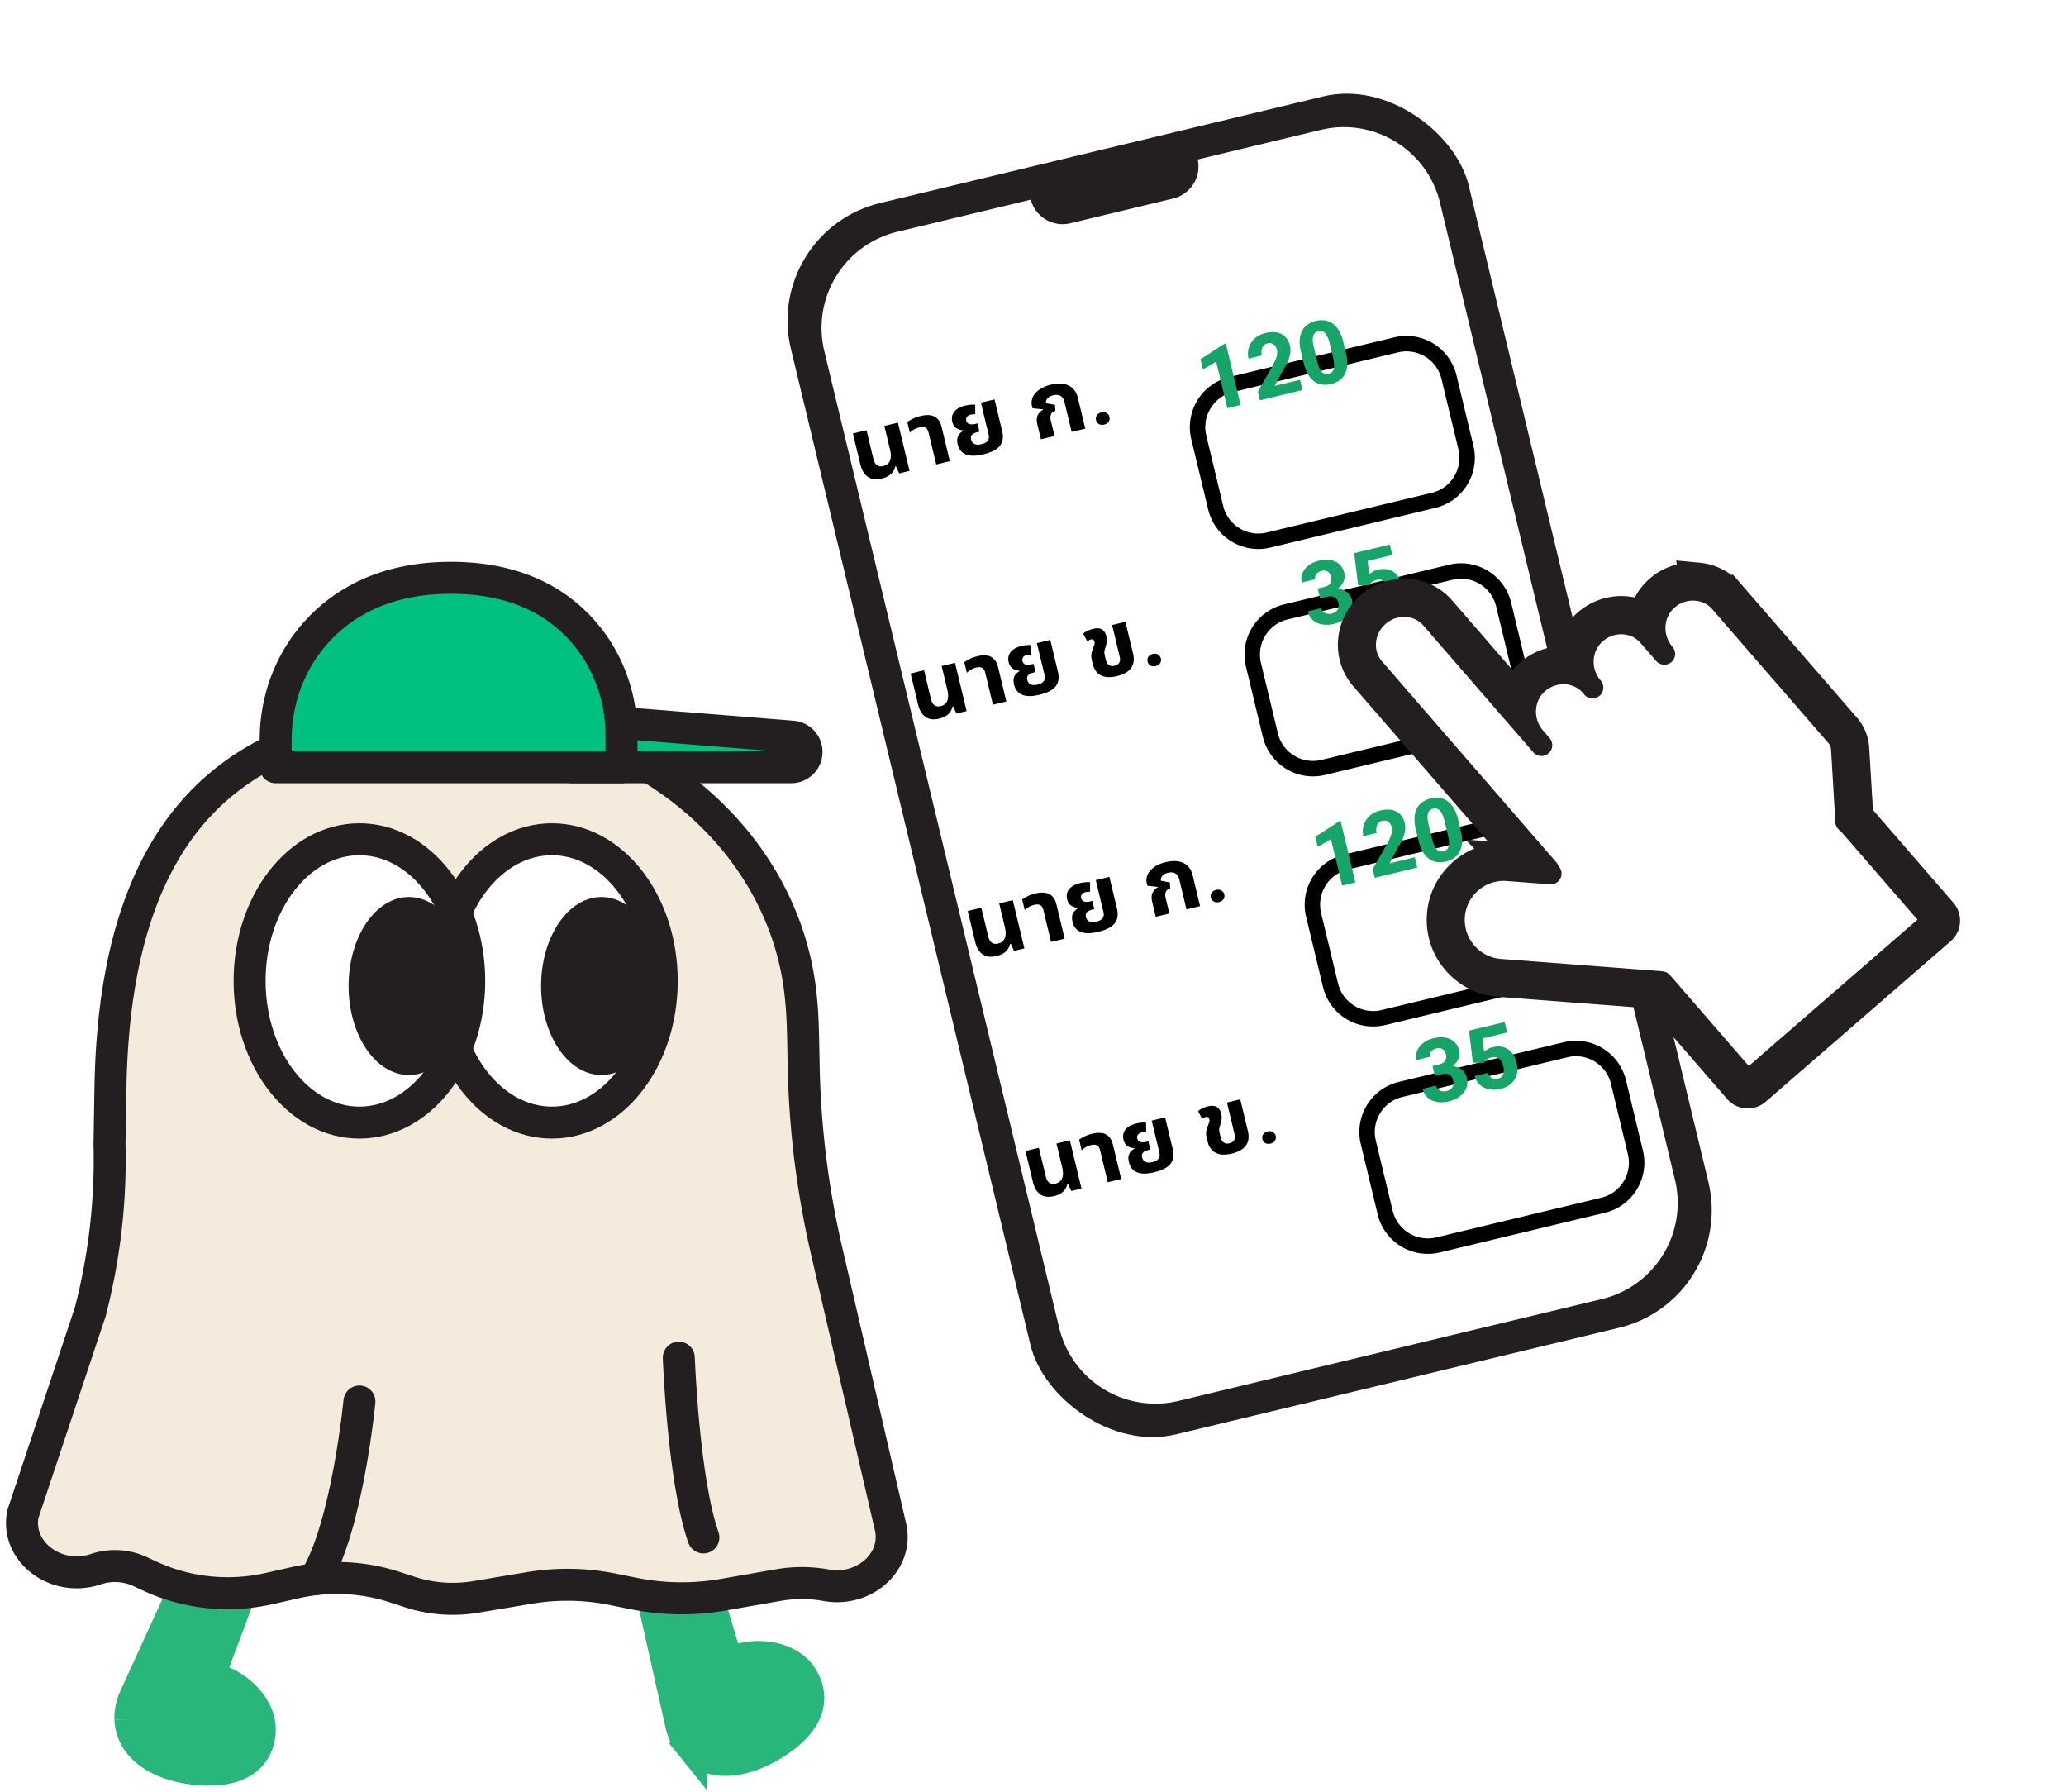
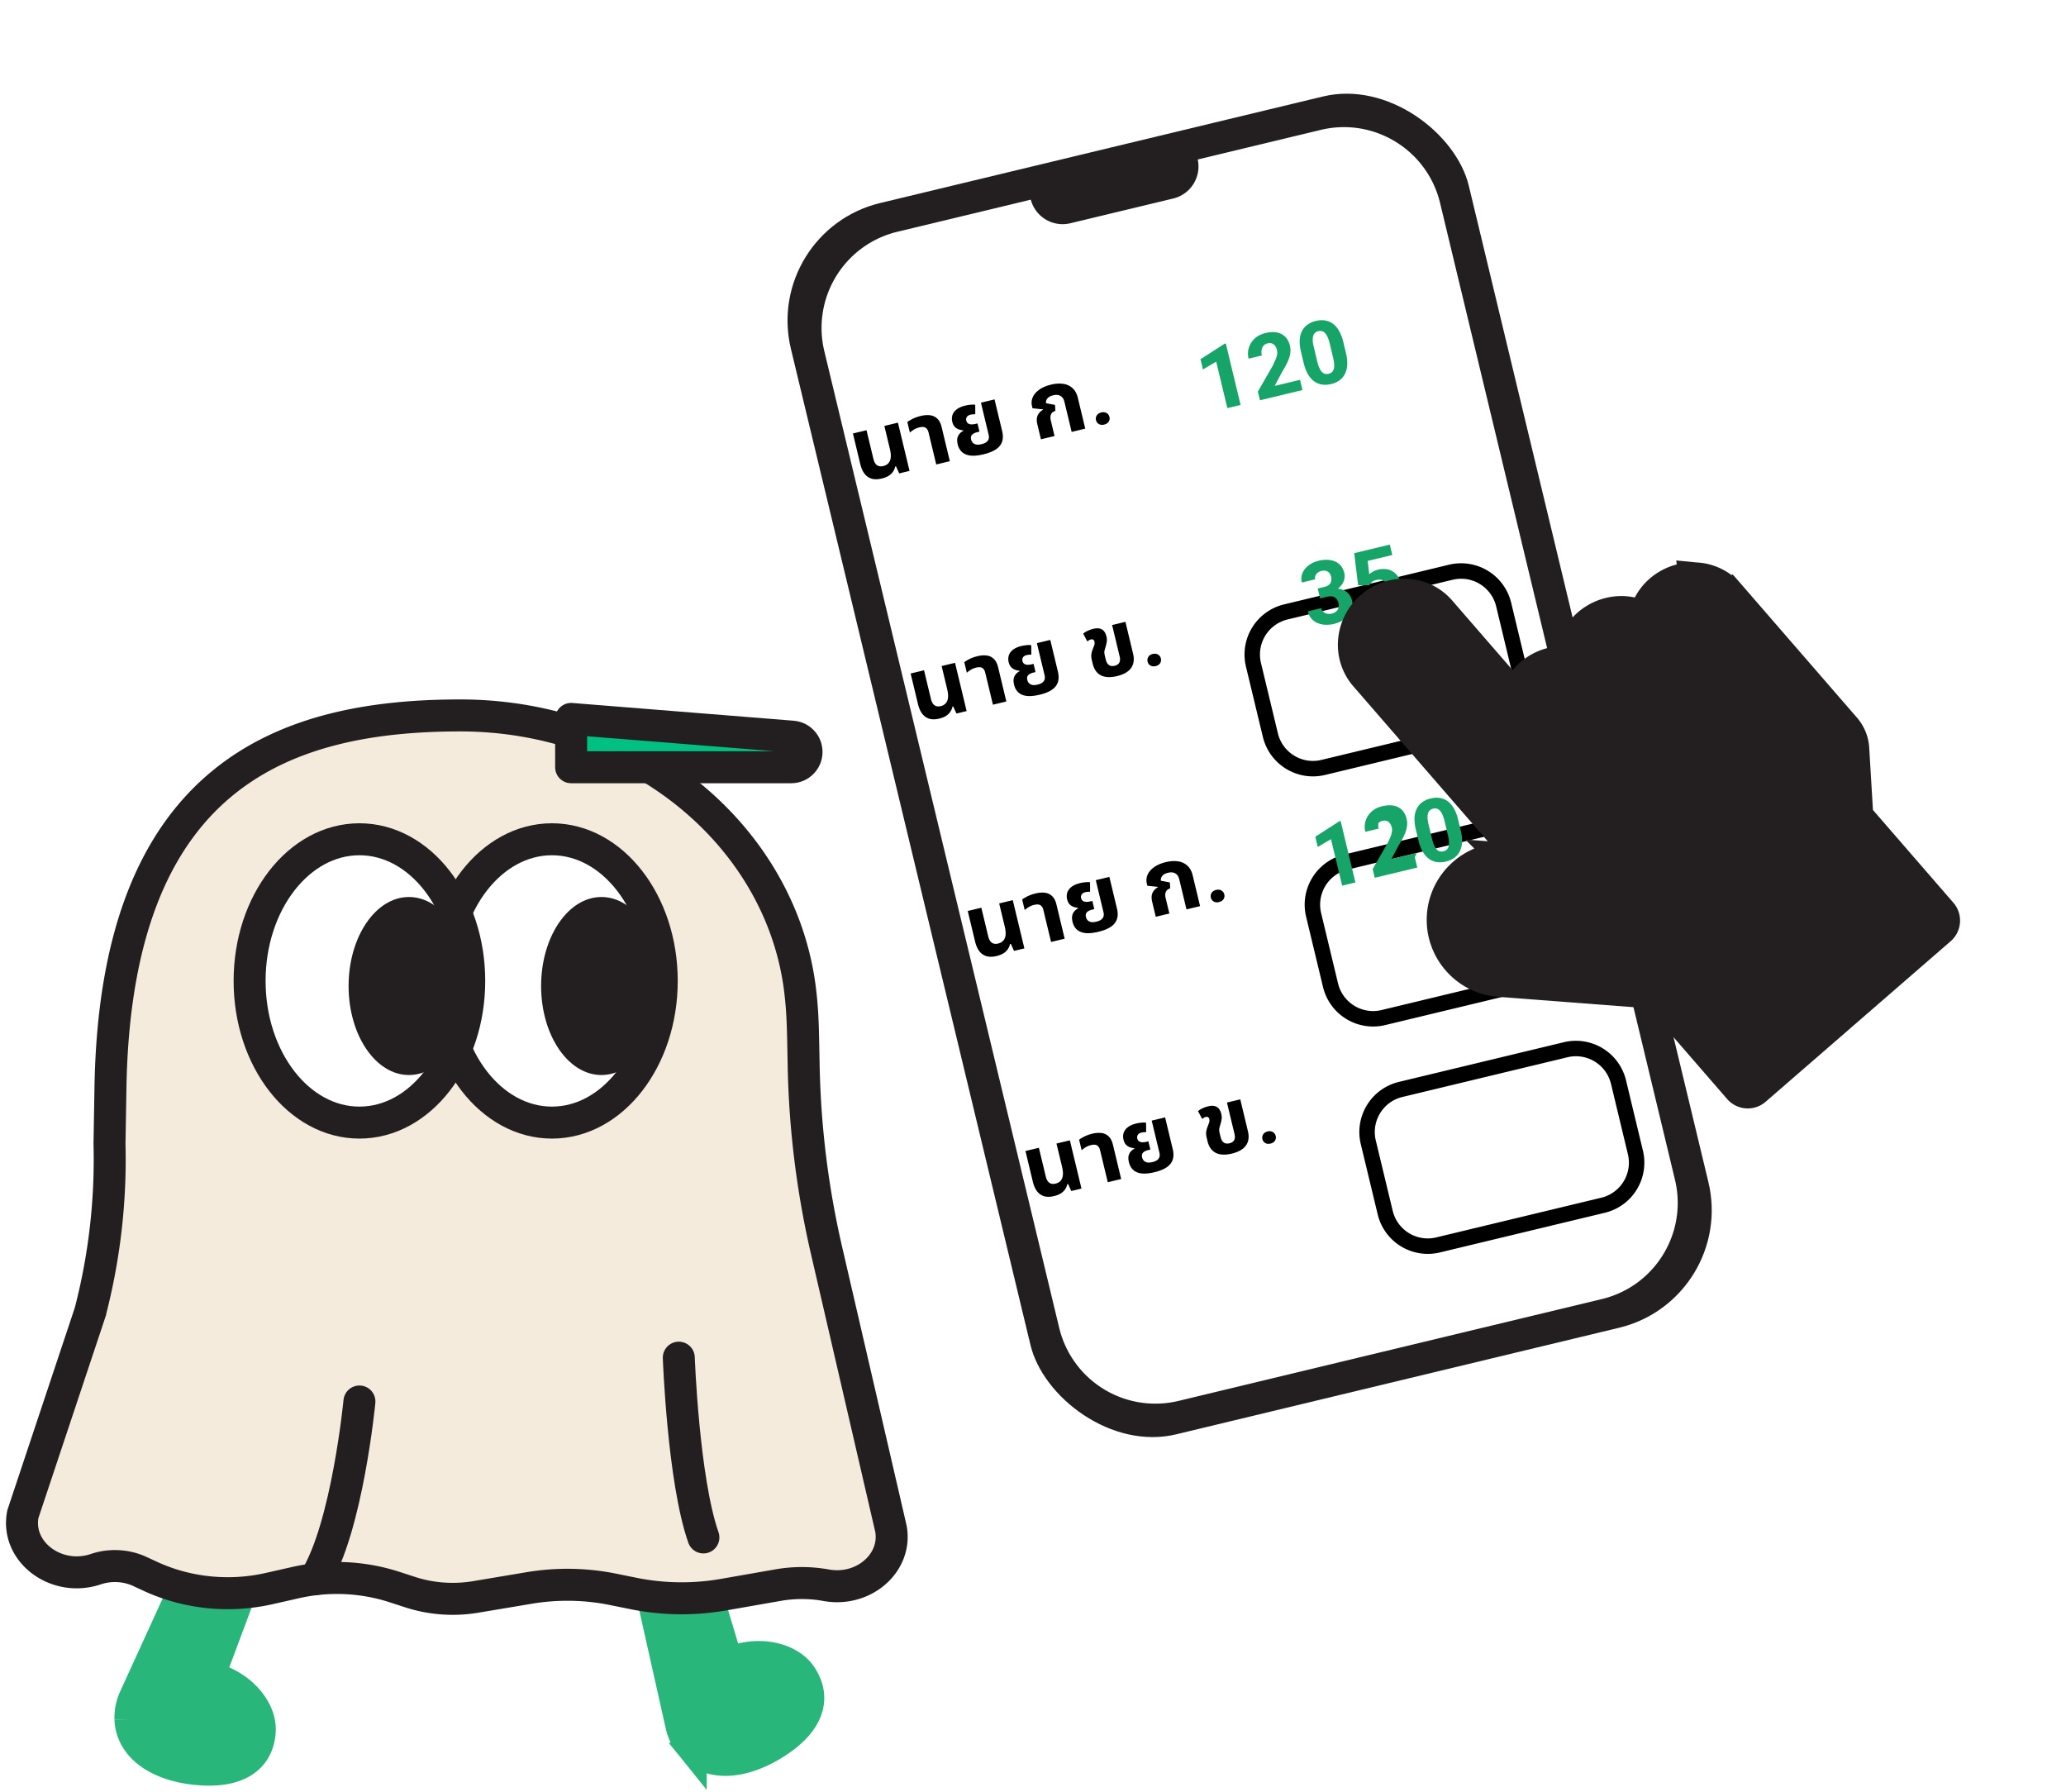
<svg xmlns="http://www.w3.org/2000/svg" xmlns:xlink="http://www.w3.org/1999/xlink" width="188" height="163" fill="none">
  <style>.B{fill:#fff}.C{fill:#000}.D{stroke-width:2.91}.E{stroke-miterlimit:10}.F{color-interpolation-filters:sRGB}.G{flood-opacity:0}.H{fill:#231f20}.I{fill-rule:evenodd}.J{fill:#16a468}.K{stroke:#231f20}.L{fill:#f4ebdc}.M{stroke-linecap:round}</style>
  <g filter="url(#A)">
    <rect x="63.795" y="15.674" width="64.445" height="116.215" rx="11.5" transform="rotate(346.475 63.795 15.674)" stroke="#fff" class="H" />
    <path d="M70.009 26.941a9 9 0 0 1 6.646-10.855l38.531-9.268c4.833-1.162 9.693 1.813 10.856 6.646l21.375 88.866c1.162 4.832-1.813 9.692-6.646 10.855l-38.531 9.268a9 9 0 0 1-10.855-6.646L70.009 26.941z" class="B" />
    <path d="M88.568 12.215l15.196-3.655.212.882a3 3 0 0 1-2.215 3.618l-9.362 2.252a3 3 0 0 1-3.618-2.215l-.212-.882z" class="H" />
  </g>
  <g filter="url(#B)" class="B">
    <path d="M101.404 32.962a4.69 4.69 0 0 1 3.456-5.659l15.028-3.615a4.69 4.69 0 0 1 5.651 3.468l1.537 6.389a4.69 4.69 0 0 1-3.456 5.659l-15.028 3.615a4.69 4.69 0 0 1-5.651-3.468l-1.537-6.389z" />
  </g>
  <g filter="url(#B)" class="C I">
-     <path d="M120.217 25.057l-15.027 3.614c-1.761.424-2.844 2.197-2.42 3.961l1.537 6.389c.424 1.764 2.196 2.851 3.956 2.428l15.027-3.615c1.761-.423 2.844-2.197 2.42-3.961l-1.537-6.389c-.424-1.764-2.196-2.851-3.956-2.427zm-15.357 2.246a4.69 4.69 0 0 0-3.456 5.659l1.537 6.389a4.69 4.69 0 0 0 5.651 3.468l15.028-3.615a4.69 4.69 0 0 0 3.456-5.659l-1.537-6.389a4.69 4.69 0 0 0-5.651-3.468l-15.028 3.615z" />
-   </g>
+     </g>
  <path d="M80.23 43.536c-.335.081-.633.087-.893.02a1.3 1.3 0 0 1-.656-.444c-.176-.223-.307-.516-.395-.879l-.672-2.795 1.237-.297.622 2.587c.071.294.182.493.335.597s.345.129.576.073c.291-.07.491-.231.599-.483.107-.257.106-.613-.004-1.067l-.505-2.098 1.237-.297 1.056 4.389-.94.226-.294-.641-.074.018a1.24 1.24 0 0 1-.357.654c-.191.198-.481.344-.871.438zm4.965-1.278l-.697-2.899c-.054-.224-.148-.374-.282-.449s-.314-.085-.556-.027a1.73 1.73 0 0 0-.486.193 2.74 2.74 0 0 0-.378.277l-.231-.961c.108-.083.266-.177.473-.283a3.45 3.45 0 0 1 .756-.267c.302-.073.579-.094.831-.064s.476.129.656.3c.185.165.319.42.403.767l.749 3.115-1.237.297zm4.325-.931c-.495.119-.904.158-1.228.117s-.581-.157-.769-.332a1.35 1.35 0 0 1-.371-.673c-.056-.235-.066-.433-.03-.594a.89.89 0 0 1 .21-.398 1.13 1.13 0 0 1 .324-.248l-.012-.048a1.64 1.64 0 0 1-.405-.089c-.133-.047-.254-.125-.362-.235-.102-.111-.177-.263-.223-.455-.047-.198-.045-.393.007-.586a1.06 1.06 0 0 1 .372-.522c.189-.158.459-.28.811-.364a3.08 3.08 0 0 1 .504-.079c.165-.017.296-.015.394.007l.005.855c-.046 0-.11.004-.189.012-.075.001-.151.011-.228.029-.17.041-.287.111-.35.211a.39.39 0 0 0-.052.326c.031.128.09.218.178.27a.6.6 0 0 0 .307.079 1.61 1.61 0 0 0 .364-.045l.173-.042.179.745-.173.042c-.236.057-.405.14-.507.249-.096.108-.123.252-.079.434a.7.7 0 0 0 .135.272.62.62 0 0 0 .303.173c.13.031.302.021.516-.031.203-.049.356-.117.457-.203s.165-.184.191-.292.023-.231-.007-.354l-.703-2.923 1.237-.297.694 2.883c.132.55.062.996-.21 1.338s-.755.597-1.464.767zm5.203-1.361l-.322-1.337c-.081-.336-.075-.612.019-.827s.258-.39.493-.525v-.034l-.957-.1-.05-.208a1.23 1.23 0 0 1 .066-.778c.107-.257.299-.487.576-.689.281-.209.645-.367 1.09-.474.418-.1.793-.123 1.126-.068a1.52 1.52 0 0 1 .836.392c.23.205.39.496.481.876l.674 2.803-1.237.297-.657-2.731c-.064-.267-.187-.449-.367-.547-.175-.099-.395-.117-.658-.053-.253.061-.43.16-.53.297a.53.53 0 0 0-.116.426l.813.152.034.542c-.195.058-.327.163-.395.315s-.076.337-.023.556l.341 1.418-1.237.297zm5.011-1.739c-.038-.156-.014-.301.07-.435s.221-.223.409-.268.349-.028.485.053.222.199.26.355a.54.54 0 0 1-.071.431c-.085.131-.221.219-.409.264s-.35.029-.485-.049a.54.54 0 0 1-.259-.351zM85.46 65.378c-.331.08-.625.085-.882.017-.253-.075-.469-.223-.649-.446-.174-.223-.305-.517-.392-.88l-.672-2.795 1.219-.293.622 2.587c.071.294.182.493.333.598s.341.13.569.075a.8.8 0 0 0 .59-.481c.105-.257.102-.612-.007-1.066l-.505-2.098 1.219-.293 1.056 4.389-.927.223-.292-.641-.073.018c-.041.236-.158.453-.351.652-.187.198-.474.343-.859.435zm4.895-1.263l-.697-2.899c-.054-.224-.147-.374-.28-.449-.127-.077-.31-.086-.549-.029-.179.043-.338.107-.479.191a2.6 2.6 0 0 0-.372.276l-.231-.961a3.2 3.2 0 0 1 .465-.282c.204-.105.452-.194.745-.264a2.3 2.3 0 0 1 .819-.062c.254.029.47.13.649.301.183.165.316.421.4.768l.749 3.115-1.219.293zm4.266-.915c-.488.117-.892.155-1.211.113s-.574-.158-.76-.334a1.37 1.37 0 0 1-.368-.674c-.056-.235-.067-.433-.031-.594.041-.162.11-.295.206-.397a1.09 1.09 0 0 1 .319-.246l-.012-.048c-.135-.013-.268-.043-.4-.09a.94.94 0 0 1-.358-.236c-.101-.111-.175-.263-.221-.455a1.18 1.18 0 0 1 .005-.586 1.05 1.05 0 0 1 .365-.52c.186-.158.452-.278.799-.362a2.99 2.99 0 0 1 .497-.077 1.27 1.27 0 0 1 .389.008l.007.854c-.046 0-.108.003-.186.011a1.01 1.01 0 0 0-.225.029c-.168.04-.283.11-.345.21-.063.094-.08.203-.051.326.031.128.09.218.177.271a.58.58 0 0 0 .303.08 1.57 1.57 0 0 0 .359-.044l.171-.041.179.745-.171.041c-.233.056-.4.139-.499.247s-.12.252-.076.433c.023.096.068.187.134.273.071.079.171.137.3.174.128.031.298.022.509-.029.2-.048.351-.115.45-.202s.162-.183.188-.291a.79.79 0 0 0-.008-.354l-.703-2.923 1.219-.293.694 2.883c.132.55.065.995-.203 1.337-.262.34-.743.594-1.442.762zm7.025-1.69c-.607.146-1.097.123-1.47-.07s-.622-.545-.745-1.058l-.077-.32c-.053-.219-.066-.405-.04-.558a1.91 1.91 0 0 1 .125-.445l.136-.363a.57.57 0 0 0 .018-.318c-.023-.096-.064-.157-.121-.183-.054-.032-.118-.039-.194-.021a.68.68 0 0 0-.165.065 1.51 1.51 0 0 0-.17.117l-.376-.706c.132-.117.282-.209.449-.277a2.79 2.79 0 0 1 .46-.162c.239-.057.437-.066.596-.025a.7.7 0 0 1 .394.244c.098.123.171.281.217.473.04.166.051.318.033.458a3.27 3.27 0 0 1-.095.429l-.112.391c-.029.12-.019.281.03.484l.077.32c.041.171.1.306.176.407a.58.58 0 0 0 .277.188.8.8 0 0 0 .359-.01c.211-.051.354-.147.429-.29.073-.148.083-.334.029-.558l-.688-2.859 1.212-.291.695 2.891c.127.529.066.967-.182 1.315s-.676.586-1.278.731zm2.783-1.313a.55.55 0 0 1 .067-.434c.083-.133.217-.222.402-.266s.345-.026.48.054a.54.54 0 0 1 .257.356.54.54 0 0 1-.068.43c-.084.13-.218.218-.403.262s-.345.028-.479-.05-.219-.198-.256-.352z" class="C" />
  <path d="M111.545 31.248l1.345 5.593-1.204.29-1.017-4.226-1.205.708-.224-.929 2.185-1.407.12-.029zm6.753 3.305l.224.933-3.87.931-.19-.791 1.348-2.347.28-.611a2.01 2.01 0 0 0 .126-.457.98.98 0 0 0-.012-.354c-.04-.166-.1-.301-.182-.403a.61.61 0 0 0-.291-.21c-.115-.037-.244-.039-.387-.004a.68.68 0 0 0-.368.214c-.091.106-.149.236-.174.391a1.23 1.23 0 0 0 .025.494l-1.208.291c-.082-.34-.075-.67.022-.988a1.87 1.87 0 0 1 .527-.837c.255-.24.579-.407.974-.502.406-.098.761-.115 1.066-.053s.557.195.755.399.338.474.419.809a1.72 1.72 0 0 1 .04.571 2.41 2.41 0 0 1-.132.588 4.88 4.88 0 0 1-.279.632l-.402.698-.616 1.163 2.305-.554zm3.937-3.445l.239.994c.099.409.138.775.117 1.097a1.99 1.99 0 0 1-.214.835 1.61 1.61 0 0 1-.503.58 2.17 2.17 0 0 1-.744.325 2.29 2.29 0 0 1-.66.065 1.65 1.65 0 0 1-.6-.144c-.188-.085-.359-.211-.517-.371a2.37 2.37 0 0 1-.422-.605c-.121-.244-.221-.53-.3-.858l-.239-.994c-.1-.415-.141-.781-.122-1.099s.094-.596.219-.832a1.62 1.62 0 0 1 .504-.576 2.19 2.19 0 0 1 .748-.326c.228-.055.447-.076.656-.064a1.67 1.67 0 0 1 1.116.511 2.31 2.31 0 0 1 .418.606 3.87 3.87 0 0 1 .304.857zm-.925 1.433l-.313-1.301a3.22 3.22 0 0 0-.155-.491c-.057-.136-.115-.252-.18-.342s-.13-.159-.204-.207a.55.55 0 0 0-.236-.085.66.66 0 0 0-.258.013.68.68 0 0 0-.287.142c-.079.067-.137.159-.174.273s-.054.255-.048.43.042.376.099.614l.313 1.301a3.64 3.64 0 0 0 .152.495 1.95 1.95 0 0 0 .181.346.85.85 0 0 0 .209.21.55.55 0 0 0 .236.085.74.74 0 0 0 .26-.018.69.69 0 0 0 .285-.137.6.6 0 0 0 .17-.272c.04-.118.055-.264.046-.437a3.45 3.45 0 0 0-.096-.618z" class="J" />
  <g filter="url(#C)" class="B">
    <path d="M106.379 53.649a4.69 4.69 0 0 1 3.456-5.659l15.027-3.615a4.69 4.69 0 0 1 5.652 3.468l1.536 6.389a4.69 4.69 0 0 1-3.456 5.659l-15.027 3.615a4.69 4.69 0 0 1-5.651-3.468l-1.537-6.389z" />
  </g>
  <g filter="url(#C)" class="C I">
    <path d="M125.192 45.744l-15.028 3.615c-1.76.423-2.843 2.197-2.419 3.961l1.537 6.389c.424 1.764 2.195 2.851 3.956 2.428l15.027-3.615c1.76-.424 2.844-2.197 2.419-3.961l-1.536-6.389c-.425-1.764-2.196-2.851-3.956-2.427zm-15.357 2.246a4.69 4.69 0 0 0-3.456 5.659l1.537 6.389a4.69 4.69 0 0 0 5.651 3.468l15.027-3.615a4.69 4.69 0 0 0 3.456-5.659l-1.536-6.389a4.69 4.69 0 0 0-5.652-3.468l-15.027 3.615z" />
  </g>
  <path d="M119.908 53.54l.618-.148c.176-.042.313-.108.412-.197a.6.6 0 0 0 .194-.323.88.88 0 0 0-.01-.416.79.79 0 0 0-.161-.331c-.076-.09-.175-.151-.295-.185s-.261-.035-.426.005c-.119.029-.228.08-.325.155a.66.66 0 0 0-.211.266c-.046.106-.055.216-.025.339l-1.215.292a1.35 1.35 0 0 1 .061-.872c.119-.27.306-.5.561-.691s.555-.332.894-.414c.391-.094.749-.115 1.074-.063s.6.172.82.371.375.467.459.816c.044.182.042.367-.006.558a1.43 1.43 0 0 1-.261.534 1.93 1.93 0 0 1-.493.443 2.29 2.29 0 0 1-.7.286l-.815.196-.15-.622zm.217.902l-.146-.61.815-.196c.295-.071.567-.101.816-.091a1.8 1.8 0 0 1 .663.145 1.28 1.28 0 0 1 .483.367 1.42 1.42 0 0 1 .272.568 1.57 1.57 0 0 1 .013.736c-.054.23-.158.437-.31.623a2.07 2.07 0 0 1-.579.48c-.233.134-.497.233-.79.304a2.71 2.71 0 0 1-.725.073 2.12 2.12 0 0 1-.703-.14 1.57 1.57 0 0 1-.576-.393c-.163-.177-.278-.407-.346-.688l1.215-.292a.67.67 0 0 0 .186.329.78.78 0 0 0 .343.177.92.92 0 0 0 .417-.007.97.97 0 0 0 .413-.197c.105-.09.177-.202.213-.327s.04-.26.005-.403a.93.93 0 0 0-.217-.443c-.098-.101-.216-.168-.358-.19s-.305-.016-.486.028l-.618.148zm4.477-1.199l-1.018.005-.354-2.924 3.238-.779.228.948-2.244.54.148 1.211a1.84 1.84 0 0 1 .297-.214 1.6 1.6 0 0 1 .487-.198 2.06 2.06 0 0 1 .768-.051c.235.033.446.112.632.238a1.62 1.62 0 0 1 .479.506 2.68 2.68 0 0 1 .308.767 2.2 2.2 0 0 1 .053.734c-.024.241-.095.469-.213.685a1.7 1.7 0 0 1-.502.559c-.219.161-.493.281-.821.36a2.43 2.43 0 0 1-.749.062c-.251-.018-.487-.075-.707-.171a1.61 1.61 0 0 1-.564-.416c-.158-.178-.265-.396-.329-.652l1.211-.291c.049.145.117.264.205.357a.68.68 0 0 0 .311.185c.12.031.25.029.39-.004.134-.032.242-.085.323-.159a.6.6 0 0 0 .168-.272c.032-.105.051-.223.047-.352a1.99 1.99 0 0 0-.056-.405 1.41 1.41 0 0 0-.145-.379.81.81 0 0 0-.227-.262c-.089-.065-.195-.11-.314-.127a.99.99 0 0 0-.401.023c-.197.047-.343.116-.439.207a.98.98 0 0 0-.21.27z" class="J" />
  <g filter="url(#D)" class="B">
    <path d="M111.853 76.404a4.69 4.69 0 0 1 3.457-5.659l15.027-3.615a4.69 4.69 0 0 1 5.651 3.468l1.537 6.389a4.69 4.69 0 0 1-3.456 5.659l-15.027 3.615a4.69 4.69 0 0 1-5.652-3.468l-1.537-6.389z" />
  </g>
  <g filter="url(#D)" class="C I">
    <path d="M130.666 68.5l-15.027 3.615a3.28 3.28 0 0 0-2.419 3.961l1.536 6.389c.425 1.764 2.196 2.851 3.956 2.428l15.028-3.615c1.76-.424 2.843-2.197 2.419-3.961l-1.537-6.389c-.424-1.764-2.195-2.851-3.956-2.428zm-15.356 2.246a4.69 4.69 0 0 0-3.457 5.659l1.537 6.389a4.69 4.69 0 0 0 5.652 3.468l15.027-3.615a4.69 4.69 0 0 0 3.456-5.659l-1.537-6.389a4.69 4.69 0 0 0-5.651-3.468l-15.027 3.615z" />
  </g>
  <path d="M90.679 86.978c-.335.081-.633.087-.894.02a1.3 1.3 0 0 1-.656-.444c-.176-.223-.307-.516-.395-.879l-.672-2.795 1.237-.297.622 2.587c.071.294.183.493.336.597s.345.129.576.073c.291-.07.491-.231.599-.483s.106-.613-.004-1.067l-.505-2.098 1.237-.297 1.056 4.389-.94.226-.294-.641-.074.018a1.24 1.24 0 0 1-.357.654c-.191.198-.481.344-.871.438zm4.965-1.279l-.697-2.899c-.054-.224-.148-.374-.282-.449s-.314-.085-.556-.027a1.73 1.73 0 0 0-.486.193 2.74 2.74 0 0 0-.378.277l-.231-.961c.108-.082.266-.177.473-.283a3.4 3.4 0 0 1 .756-.266c.302-.073.579-.094.831-.064s.476.129.656.3c.185.165.319.42.403.767l.749 3.115-1.237.297zm4.325-.93c-.495.119-.904.158-1.228.117-.325-.046-.581-.157-.769-.332a1.35 1.35 0 0 1-.371-.673c-.056-.235-.066-.433-.029-.594a.89.89 0 0 1 .209-.398 1.13 1.13 0 0 1 .324-.248l-.012-.048a1.64 1.64 0 0 1-.405-.089c-.133-.047-.254-.125-.362-.235-.102-.111-.177-.263-.223-.455-.047-.198-.045-.393.007-.586a1.06 1.06 0 0 1 .372-.522c.189-.158.459-.28.811-.364a3.08 3.08 0 0 1 .504-.079c.165-.017.296-.015.394.007l.005.855c-.046 0-.11.004-.189.012-.075.001-.151.011-.228.029-.17.041-.287.112-.35.211a.39.39 0 0 0-.052.326c.031.128.09.218.178.27a.6.6 0 0 0 .307.079 1.61 1.61 0 0 0 .364-.045l.173-.042.179.745-.173.042c-.236.057-.405.14-.507.249-.096.108-.122.252-.079.434a.7.7 0 0 0 .135.272.62.62 0 0 0 .303.173c.13.031.302.021.516-.031.203-.049.356-.117.457-.203s.165-.184.192-.292.023-.231-.007-.354l-.703-2.923 1.237-.297.693 2.883c.132.55.062.996-.21 1.338s-.755.597-1.464.767zm5.203-1.361l-.321-1.338c-.081-.336-.075-.612.019-.826a1.13 1.13 0 0 1 .493-.525v-.034l-.957-.1-.05-.208a1.23 1.23 0 0 1 .066-.778c.106-.257.298-.487.575-.689.281-.209.645-.367 1.09-.474.418-.1.793-.123 1.126-.068a1.52 1.52 0 0 1 .836.392c.229.205.39.496.481.876l.674 2.803-1.237.297-.657-2.731c-.064-.267-.186-.449-.367-.547-.175-.099-.394-.117-.658-.053-.253.061-.43.16-.53.297a.53.53 0 0 0-.116.426l.813.152.034.542c-.195.058-.327.163-.395.315s-.076.337-.023.556l.341 1.418-1.237.297zm5.011-1.74c-.037-.156-.014-.301.071-.435s.22-.223.408-.268.35-.028.485.053a.54.54 0 0 1 .26.355c.037.154.014.297-.071.431s-.221.219-.409.264-.349.029-.484-.049a.54.54 0 0 1-.26-.351zM95.909 108.82c-.331.079-.625.085-.882.017-.253-.075-.469-.223-.649-.446-.174-.223-.305-.516-.392-.879l-.672-2.796 1.22-.293.622 2.587c.071.294.182.493.333.598s.341.129.569.075c.287-.069.484-.23.59-.481.105-.257.102-.612-.007-1.066l-.505-2.098 1.219-.293 1.056 4.388-.927.223-.292-.641-.073.017a1.23 1.23 0 0 1-.351.652c-.187.198-.474.343-.858.436zm4.896-1.263l-.698-2.899c-.054-.224-.147-.374-.28-.449-.127-.077-.31-.086-.549-.029-.179.043-.338.107-.479.191a2.64 2.64 0 0 0-.372.276l-.231-.961a3.16 3.16 0 0 1 .466-.281c.204-.106.452-.194.745-.264a2.31 2.31 0 0 1 .819-.062c.254.03.47.13.649.302.183.165.316.421.4.768l.749 3.115-1.219.293zm4.265-.915c-.488.117-.891.155-1.211.113s-.574-.158-.76-.334c-.18-.177-.303-.402-.368-.674-.057-.235-.067-.433-.032-.594.042-.162.11-.295.206-.397a1.09 1.09 0 0 1 .319-.246l-.011-.048a1.65 1.65 0 0 1-.4-.09c-.132-.048-.251-.126-.358-.236-.101-.111-.175-.263-.221-.455-.048-.198-.046-.393.005-.586a1.02 1.02 0 0 1 .365-.52c.186-.158.452-.278.799-.362.168-.04.334-.066.497-.077a1.27 1.27 0 0 1 .389.008l.008.854c-.046 0-.108.004-.187.011-.074.001-.149.011-.225.029-.168.04-.283.11-.345.21-.063.094-.08.203-.051.326s.09.218.177.271a.58.58 0 0 0 .303.079c.12 0 .24-.015.359-.044l.171-.041.179.745-.17.041c-.233.056-.4.138-.5.247s-.12.252-.076.434c.023.096.068.187.134.272.071.079.171.137.3.174.128.031.297.022.509-.029.2-.048.35-.116.45-.202s.163-.183.188-.291c.025-.113.022-.231-.008-.354l-.703-2.923 1.22-.293.693 2.883c.133.55.065.995-.203 1.337-.262.339-.743.593-1.442.762zm7.025-1.69c-.607.146-1.097.123-1.47-.07s-.621-.545-.745-1.058l-.077-.32c-.052-.219-.066-.405-.039-.558.024-.159.066-.307.125-.446l.136-.363a.58.58 0 0 0 .018-.318c-.023-.096-.064-.157-.121-.182-.054-.033-.119-.04-.195-.021-.054.013-.109.034-.165.065a1.55 1.55 0 0 0-.169.117l-.376-.706a1.58 1.58 0 0 1 .449-.278 2.81 2.81 0 0 1 .46-.161c.238-.057.437-.066.596-.025a.7.7 0 0 1 .394.244c.099.123.171.281.217.473.04.166.051.319.033.458s-.051.278-.095.43l-.112.391c-.028.12-.018.281.03.484l.078.321c.041.17.099.306.175.406.08.094.172.157.277.188a.8.8 0 0 0 .359-.01c.211-.051.354-.148.429-.29s.083-.333.029-.558l-.687-2.859 1.211-.291.695 2.891c.128.529.067.967-.182 1.315-.25.342-.676.586-1.278.731zm2.783-1.313c-.038-.157-.015-.301.068-.434s.216-.222.402-.267.345-.026.479.055a.55.55 0 0 1 .258.355.54.54 0 0 1-.069.431c-.083.133-.218.218-.403.262s-.345.028-.478-.05a.54.54 0 0 1-.257-.352z" class="C" />
-   <path d="M121.992 74.69l1.345 5.593-1.204.29-1.017-4.226-1.205.708-.223-.929 2.185-1.407.119-.029zm6.753 3.305l.224.933-3.87.931-.19-.791 1.348-2.346a5.38 5.38 0 0 0 .28-.612 2.07 2.07 0 0 0 .127-.457 1.03 1.03 0 0 0-.012-.355c-.04-.166-.101-.301-.183-.403a.61.61 0 0 0-.29-.21c-.114-.037-.244-.039-.388-.004a.68.68 0 0 0-.368.214c-.092.106-.149.236-.174.391s-.018.317.025.493l-1.208.291c-.082-.34-.074-.67.023-.988s.272-.6.527-.837.579-.407.974-.502c.405-.097.76-.115 1.065-.053a1.42 1.42 0 0 1 .756.399c.198.204.337.474.418.809.046.189.059.38.04.571s-.06.387-.131.588a4.88 4.88 0 0 1-.28.632l-.402.698-.615 1.163 2.304-.554zm3.937-3.444l.239.994c.099.409.138.775.118 1.097a1.99 1.99 0 0 1-.215.835 1.62 1.62 0 0 1-.503.58c-.213.152-.459.257-.744.325-.228.055-.448.077-.66.065a1.67 1.67 0 0 1-.6-.144c-.187-.088-.359-.212-.517-.371s-.298-.361-.422-.605a4.1 4.1 0 0 1-.3-.858l-.239-.994a3.82 3.82 0 0 1-.122-1.099 2 2 0 0 1 .219-.832 1.62 1.62 0 0 1 .504-.576 2.19 2.19 0 0 1 .748-.326c.228-.055.447-.076.656-.064s.412.059.6.144a1.68 1.68 0 0 1 .516.367c.155.16.297.362.419.606a3.87 3.87 0 0 1 .303.857zm-.925 1.433l-.313-1.301a3.19 3.19 0 0 0-.155-.491c-.055-.138-.115-.252-.18-.342s-.13-.159-.204-.207a.55.55 0 0 0-.236-.085c-.082-.013-.168-.008-.257.013-.113.027-.209.075-.288.142s-.137.159-.174.273-.054.255-.047.43a3.38 3.38 0 0 0 .098.614l.313 1.301a3.79 3.79 0 0 0 .152.495c.055.138.118.253.181.346a.77.77 0 0 0 .209.21.55.55 0 0 0 .236.085.73.73 0 0 0 .261-.018.68.68 0 0 0 .284-.137.61.61 0 0 0 .171-.272c.039-.118.054-.264.045-.437s-.039-.38-.096-.618z" class="J" />
+   <path d="M121.992 74.69l1.345 5.593-1.204.29-1.017-4.226-1.205.708-.223-.929 2.185-1.407.119-.029zm6.753 3.305l.224.933-3.87.931-.19-.791 1.348-2.346a5.38 5.38 0 0 0 .28-.612 2.07 2.07 0 0 0 .127-.457 1.03 1.03 0 0 0-.012-.355c-.04-.166-.101-.301-.183-.403a.61.61 0 0 0-.29-.21c-.114-.037-.244-.039-.388-.004a.68.68 0 0 0-.368.214s-.018.317.025.493l-1.208.291c-.082-.34-.074-.67.023-.988s.272-.6.527-.837.579-.407.974-.502c.405-.097.76-.115 1.065-.053a1.42 1.42 0 0 1 .756.399c.198.204.337.474.418.809.046.189.059.38.04.571s-.06.387-.131.588a4.88 4.88 0 0 1-.28.632l-.402.698-.615 1.163 2.304-.554zm3.937-3.444l.239.994c.099.409.138.775.118 1.097a1.99 1.99 0 0 1-.215.835 1.62 1.62 0 0 1-.503.58c-.213.152-.459.257-.744.325-.228.055-.448.077-.66.065a1.67 1.67 0 0 1-.6-.144c-.187-.088-.359-.212-.517-.371s-.298-.361-.422-.605a4.1 4.1 0 0 1-.3-.858l-.239-.994a3.82 3.82 0 0 1-.122-1.099 2 2 0 0 1 .219-.832 1.62 1.62 0 0 1 .504-.576 2.19 2.19 0 0 1 .748-.326c.228-.055.447-.076.656-.064s.412.059.6.144a1.68 1.68 0 0 1 .516.367c.155.16.297.362.419.606a3.87 3.87 0 0 1 .303.857zm-.925 1.433l-.313-1.301a3.19 3.19 0 0 0-.155-.491c-.055-.138-.115-.252-.18-.342s-.13-.159-.204-.207a.55.55 0 0 0-.236-.085c-.082-.013-.168-.008-.257.013-.113.027-.209.075-.288.142s-.137.159-.174.273-.054.255-.047.43a3.38 3.38 0 0 0 .098.614l.313 1.301a3.79 3.79 0 0 0 .152.495c.055.138.118.253.181.346a.77.77 0 0 0 .209.21.55.55 0 0 0 .236.085.73.73 0 0 0 .261-.018.68.68 0 0 0 .284-.137.61.61 0 0 0 .171-.272c.039-.118.054-.264.045-.437s-.039-.38-.096-.618z" class="J" />
  <g filter="url(#E)" class="B">
    <path d="M116.828 97.091a4.69 4.69 0 0 1 3.456-5.659l15.028-3.615a4.69 4.69 0 0 1 5.651 3.468l1.537 6.389a4.69 4.69 0 0 1-3.457 5.659l-15.027 3.614a4.69 4.69 0 0 1-5.651-3.468l-1.537-6.388z" />
  </g>
  <g filter="url(#E)" class="C I">
    <path d="M135.641 89.187l-15.028 3.615c-1.76.424-2.843 2.197-2.419 3.961l1.537 6.389a3.28 3.28 0 0 0 3.956 2.427l15.027-3.614c1.761-.424 2.844-2.197 2.419-3.961l-1.536-6.389c-.425-1.764-2.196-2.851-3.956-2.428zm-15.357 2.246a4.69 4.69 0 0 0-3.456 5.659l1.537 6.388a4.69 4.69 0 0 0 5.651 3.468l15.027-3.614a4.69 4.69 0 0 0 3.457-5.659l-1.537-6.389a4.69 4.69 0 0 0-5.651-3.468l-15.028 3.615z" />
  </g>
-   <path d="M130.356 96.982l.617-.148c.176-.042.314-.108.413-.197a.59.59 0 0 0 .193-.323c.03-.126.027-.265-.009-.416-.032-.13-.086-.241-.162-.331s-.175-.152-.295-.185-.26-.035-.426.005c-.119.029-.227.08-.324.155a.65.65 0 0 0-.211.266c-.047.103-.055.216-.026.339l-1.215.292a1.35 1.35 0 0 1 .061-.872c.119-.269.306-.5.561-.691a2.43 2.43 0 0 1 .895-.414c.39-.094.748-.115 1.073-.063s.6.172.82.371.375.467.459.815a1.16 1.16 0 0 1-.005.558c-.047.19-.133.365-.262.534a1.93 1.93 0 0 1-.493.444 2.31 2.31 0 0 1-.699.286l-.816.196-.149-.622zm.217.902l-.147-.61.815-.196c.295-.071.567-.101.816-.091a1.81 1.81 0 0 1 .664.145 1.28 1.28 0 0 1 .482.367 1.41 1.41 0 0 1 .272.568 1.57 1.57 0 0 1 .013.736 1.52 1.52 0 0 1-.31.623c-.153.186-.346.346-.579.48a3.03 3.03 0 0 1-.789.303c-.236.057-.478.081-.726.073a2.13 2.13 0 0 1-.703-.139 1.56 1.56 0 0 1-.575-.394c-.164-.177-.279-.407-.347-.688l1.216-.292a.65.65 0 0 0 .186.329.77.77 0 0 0 .342.177.92.92 0 0 0 .417-.007c.171-.041.309-.107.413-.197a.68.68 0 0 0 .213-.327c.036-.125.04-.26.006-.403-.047-.195-.12-.342-.218-.443a.6.6 0 0 0-.358-.19c-.143-.025-.305-.016-.486.028l-.617.148zm4.476-1.199l-1.018.005-.354-2.924 3.238-.779.229.948-2.245.54.148 1.211c.06-.058.159-.129.298-.214s.3-.153.486-.198a2.05 2.05 0 0 1 .768-.051c.235.033.446.112.632.238a1.55 1.55 0 0 1 .479.506 2.56 2.56 0 0 1 .308.767 2.2 2.2 0 0 1 .053.734 1.78 1.78 0 0 1-.213.685 1.72 1.72 0 0 1-.502.559c-.219.161-.492.281-.821.36a2.43 2.43 0 0 1-.749.062 2.15 2.15 0 0 1-.707-.171 1.67 1.67 0 0 1-.564-.416 1.56 1.56 0 0 1-.329-.652l1.211-.291c.049.145.117.264.205.357a.68.68 0 0 0 .312.185.8.8 0 0 0 .389-.004c.134-.032.242-.085.323-.159a.62.62 0 0 0 .169-.272c.035-.106.05-.223.046-.352a1.99 1.99 0 0 0-.056-.405 1.44 1.44 0 0 0-.144-.379.82.82 0 0 0-.228-.262.7.7 0 0 0-.314-.127.99.99 0 0 0-.401.023c-.197.047-.343.116-.439.207a.98.98 0 0 0-.21.27z" class="J" />
  <g clip-path="url(#F)">
    <path d="M154.285 52.669a4.55 4.55 0 0 0-3.333 1.24c-.687.653-1.116 1.489-1.28 2.379-.578-.329-1.231-.519-1.921-.555-1.215-.06-2.432.394-3.333 1.24-.943.892-1.385 2.145-1.334 3.395l-.582-.089a4.53 4.53 0 0 0-3.329 1.245c-.612.58-1.017 1.313-1.212 2.101l-6.955-8.017c-1.562-1.801-4.339-1.955-6.196-.344s-2.097 4.382-.534 6.183l14.629 16.864-1.638-.125a5.46 5.46 0 0 0-4.023 1.326c-1.128.978-1.798 2.316-1.903 3.79-.214 3.017 2.068 5.666 5.088 5.893l14.307 1.093 7.562 8.718c.355.409.979.453 1.387.098l16.837-14.605c.408-.354.452-.978.098-1.387l-7.655-8.824-.369-6.164c-.038-.682-.305-1.337-.748-1.848l-10.543-12.153a4.22 4.22 0 0 0-3.011-1.455l-.009-.001z" stroke-width="3" class="H K" />
-     <path d="M166.354 67.566a1.08 1.08 0 0 1 .27.677l.39 6.592c.021.324.203.589.461.756l7.007 8.077-15.347 13.313-7.184-8.281-.066-.048c-.069-.07-.147-.141-.24-.183a.97.97 0 0 0-.311-.087c-.018-.001-.038-.016-.056-.017l-14.705-1.122a3.57 3.57 0 0 1-3.277-3.796 3.53 3.53 0 0 1 1.218-2.431l.01-.008c.719-.624 1.642-.929 2.595-.853l3.922.3a.98.98 0 0 0 1.053-.905c.025-.29-.088-.551-.274-.747-.039-.12-.105-.243-.193-.345l-15.87-18.294c-.85-.98-.698-2.511.338-3.409s2.572-.833 3.422.147l10.01 11.54c.355.409.979.453 1.387.098s.453-.978.099-1.387l-.604-.696c-.89-1.026-.844-2.595.108-3.495a2.53 2.53 0 0 1 1.885-.707c.638.032 1.219.309 1.626.778.016.019.041.029.058.048.032.037.055.082.087.119.354.408.978.453 1.387.099s.453-.979.098-1.387c-.89-1.026-.844-2.595.109-3.495.518-.49 1.194-.743 1.884-.707.638.032 1.22.309 1.626.778l1.43 1.648c.354.409.978.453 1.387.099s.453-.979.098-1.387c-.894-1.031-.844-2.595.109-3.495a2.52 2.52 0 0 1 1.884-.707c.638.032 1.22.309 1.626.778l10.543 12.153v-.009z" class="B" />
  </g>
  <path d="M11.868 156.408a4.35 4.35 0 0 1 .415-1.976l6.253-13.675 4.213 1.741-3.791 10.145c2.526.417 4.806 2.68 4.677 4.861-.144 2.452-2.06 3.849-5.919 3.419-3.371-.375-5.752-2.04-5.846-4.515h-.003zm50.985 2.301a4.36 4.36 0 0 1-.866-1.824L58.7 142.212l4.408-1.159 3.113 10.373c2.265-1.194 5.448-.769 6.666 1.045 1.369 2.04.686 4.31-2.65 6.301-2.913 1.739-5.815 1.855-7.387-.06l.003-.003z" fill="#28b67a" stroke="#28b67a" class="D E" />
  <g class="K D E">
    <path d="M8.213 119.345a55.12 55.12 0 0 0 1.751-15.284l.086-5.029c.448-28.482 15.728-33.943 31.835-33.943S71.24 76.151 72.835 90.325c.223 1.974.233 3.275.296 6.638.109 5.659.807 11.294 2.09 16.834l5.856 25.303c.547 3.098-2.495 5.74-5.899 5.122-1.44-.26-2.923-.263-4.365-.012l-4.973.87a22.17 22.17 0 0 1-8.189-.106l-1.88-.38c-2.498-.506-5.084-.546-7.599-.126l-4.894.82c-1.994.334-4.049.182-5.957-.438l-1.417-.461a17.03 17.03 0 0 0-8.991-.41l-2.442.552c-3.626.817-7.46.423-10.788-1.118l-.954-.441c-1.242-.574-2.698-.653-4.006-.212-3.611 1.212-7.311-1.577-6.643-5.003l6.134-18.408v-.003z" class="L" />
    <g class="B">
      <use xlink:href="#G" />
      <use xlink:href="#G" x="-17.518" />
    </g>
  </g>
  <path d="M37.21 97.804c-3.031 0-5.489-3.626-5.489-8.098s2.458-8.098 5.489-8.098 5.489 3.626 5.489 8.098-2.457 8.098-5.489 8.098zm17.518 0c-3.031 0-5.489-3.626-5.489-8.098s2.457-8.098 5.489-8.098 5.489 3.626 5.489 8.098-2.457 8.098-5.489 8.098z" class="H" />
  <path d="M61.768 123.518s.407 11.15 2.24 16.356l-2.24-16.356z" class="L" />
  <path d="M61.768 123.518s.407 11.15 2.24 16.356" class="D E K M" />
  <path d="M32.707 127.506s-1.106 11.454-4.051 16.171l4.051-16.171z" class="L" />
  <g class="D K">
    <path d="M32.707 127.506s-1.106 11.454-4.051 16.171" class="E M" />
    <g fill="#00c181" stroke-linejoin="round">
      <path d="M51.971 65.406L72.11 67.02c.724.058 1.283.663 1.283 1.389 0 .769-.625 1.394-1.394 1.394H51.971v-4.398z" />
-       <path d="M56.551 66.881c0-3.216-1.043-6.36-3.034-8.882-2.224-2.814-6.025-5.433-12.481-5.433-6.104 0-9.922 2.343-12.283 4.978-2.394 2.67-3.669 6.157-3.669 9.743v2.518h31.468v-2.923z" />
    </g>
  </g>
  <path d="M6.006 60.982c5.178 1.242 6.089 2.252 7.21 7.981 1.124-5.732 2.035-6.739 7.21-7.981-5.178-1.242-6.089-2.252-7.21-7.981-1.124 5.732-2.035 6.739-7.21 7.981z" class="B" />
  <defs>
    <filter id="A" x="65.662" y="2.471" width="91.102" height="129.328" filterUnits="userSpaceOnUse" class="F">
      <feFlood result="A" class="G" />
      <feColorMatrix in="SourceAlpha" values="0 0 0 0 0 0 0 0 0 0 0 0 0 0 0 0 0 0 127 0" result="B" />
      <feOffset dx="5" dy="5" />
      <feComposite in2="B" operator="out" />
      <feColorMatrix values="0 0 0 0 0.137 0 0 0 0 0.122 0 0 0 0 0.125 0 0 0 1 0" />
      <feBlend in2="A" />
      <feBlend in="SourceGraphic" />
    </filter>
    <filter id="B" x="101.273" y="23.558" width="25.934" height="19.391" filterUnits="userSpaceOnUse" class="F">
      <feFlood class="G" />
      <feBlend in="SourceGraphic" result="B" />
      <feColorMatrix in="SourceAlpha" values="0 0 0 0 0 0 0 0 0 0 0 0 0 0 0 0 0 0 127 0" result="C" />
      <feOffset dx="7" dy="7" />
      <feComposite in2="C" operator="arithmetic" k2="-1" k3="1" />
      <feColorMatrix values="0 0 0 0 0 0 0 0 0 0 0 0 0 0 0 0 0 0 0.15 0" />
      <feBlend in2="B" />
    </filter>
    <filter id="C" x="106.248" y="44.245" width="25.934" height="19.391" filterUnits="userSpaceOnUse" class="F">
      <feFlood class="G" />
      <feBlend in="SourceGraphic" result="B" />
      <feColorMatrix in="SourceAlpha" values="0 0 0 0 0 0 0 0 0 0 0 0 0 0 0 0 0 0 127 0" result="C" />
      <feOffset dx="7" dy="7" />
      <feComposite in2="C" operator="arithmetic" k2="-1" k3="1" />
      <feColorMatrix values="0 0 0 0 0 0 0 0 0 0 0 0 0 0 0 0 0 0 0.15 0" />
      <feBlend in2="B" />
    </filter>
    <filter id="D" x="111.723" y="67" width="25.934" height="19.391" filterUnits="userSpaceOnUse" class="F">
      <feFlood class="G" />
      <feBlend in="SourceGraphic" result="B" />
      <feColorMatrix in="SourceAlpha" values="0 0 0 0 0 0 0 0 0 0 0 0 0 0 0 0 0 0 127 0" result="C" />
      <feOffset dx="7" dy="7" />
      <feComposite in2="C" operator="arithmetic" k2="-1" k3="1" />
      <feColorMatrix values="0 0 0 0 0 0 0 0 0 0 0 0 0 0 0 0 0 0 0.15 0" />
      <feBlend in2="B" />
    </filter>
    <filter id="E" x="116.697" y="87.687" width="25.934" height="19.391" filterUnits="userSpaceOnUse" class="F">
      <feFlood class="G" />
      <feBlend in="SourceGraphic" result="B" />
      <feColorMatrix in="SourceAlpha" values="0 0 0 0 0 0 0 0 0 0 0 0 0 0 0 0 0 0 127 0" result="C" />
      <feOffset dx="7" dy="7" />
      <feComposite in2="C" operator="arithmetic" k2="-1" k3="1" />
      <feColorMatrix values="0 0 0 0 0 0 0 0 0 0 0 0 0 0 0 0 0 0 0.15 0" />
      <feBlend in2="B" />
    </filter>
    <clipPath id="F">
      <path transform="matrix(.755 -.655 .655 .755 102 61.276)" d="M0 0h49.779v73.8H0z" class="B" />
    </clipPath>
    <path id="G" d="M50.224 102.132c-5.519 0-9.993-5.771-9.993-12.889s4.474-12.888 9.993-12.888 9.993 5.77 9.993 12.888-4.474 12.889-9.993 12.889z" />
  </defs>
</svg>